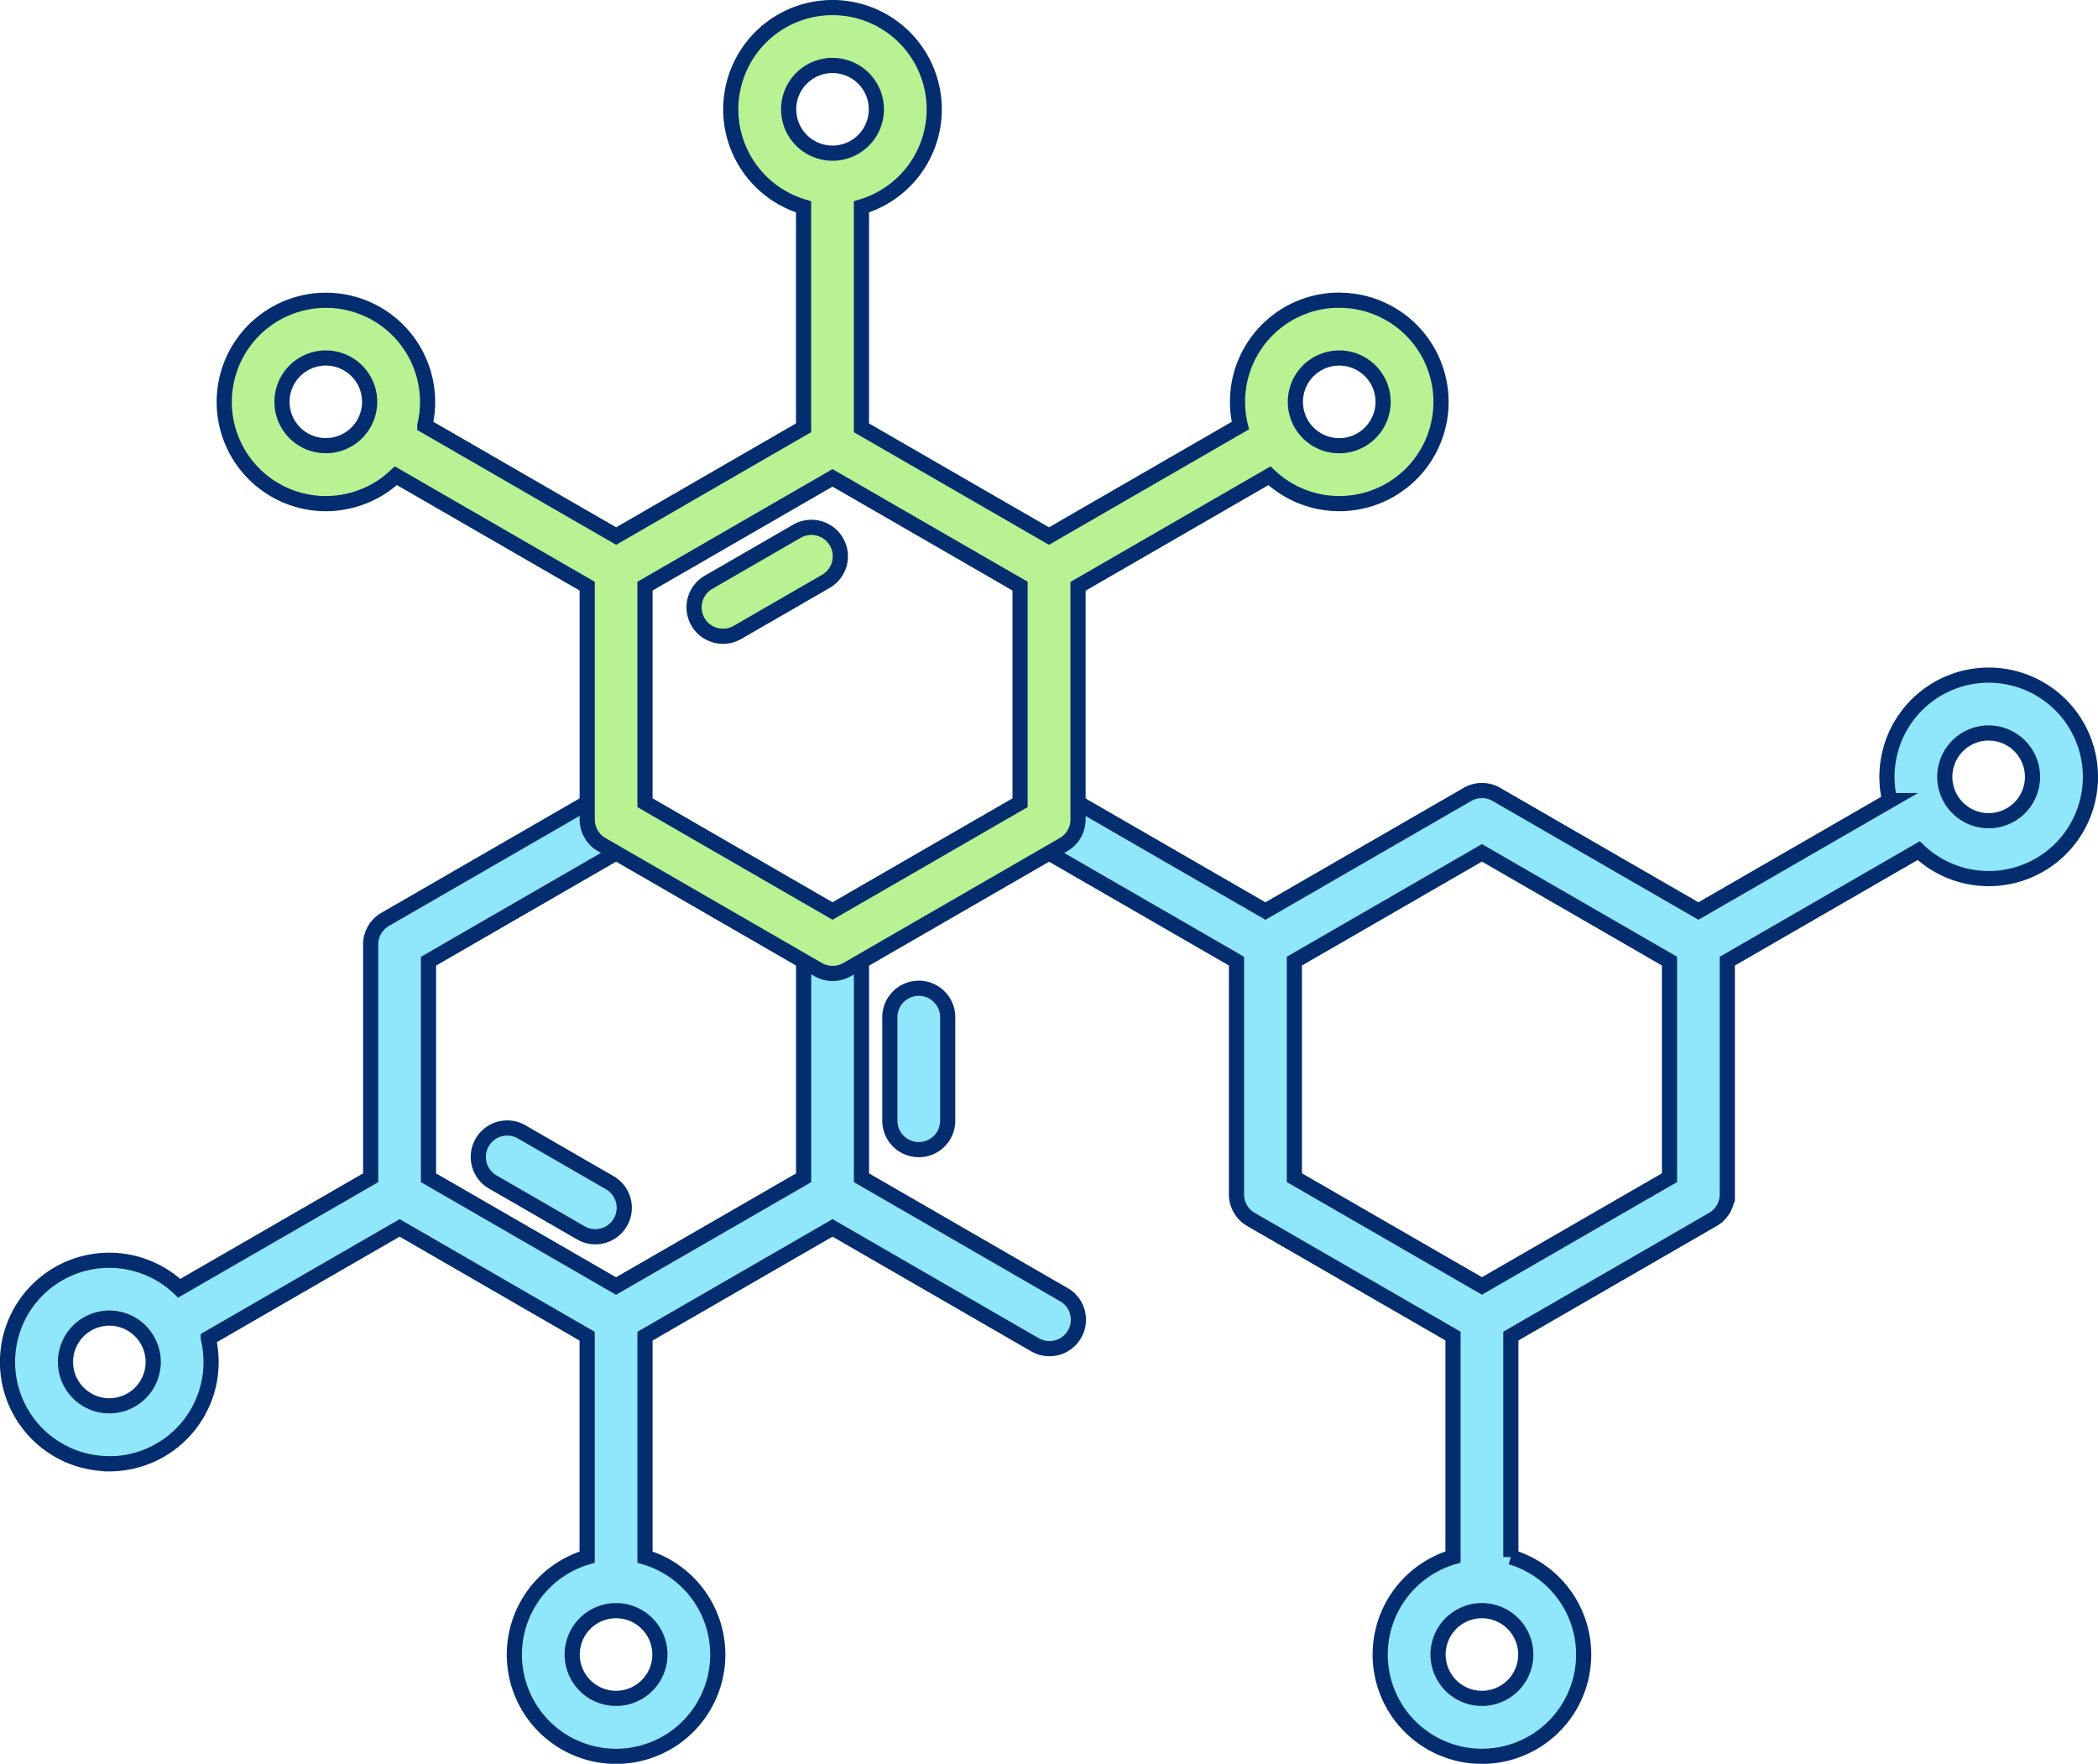
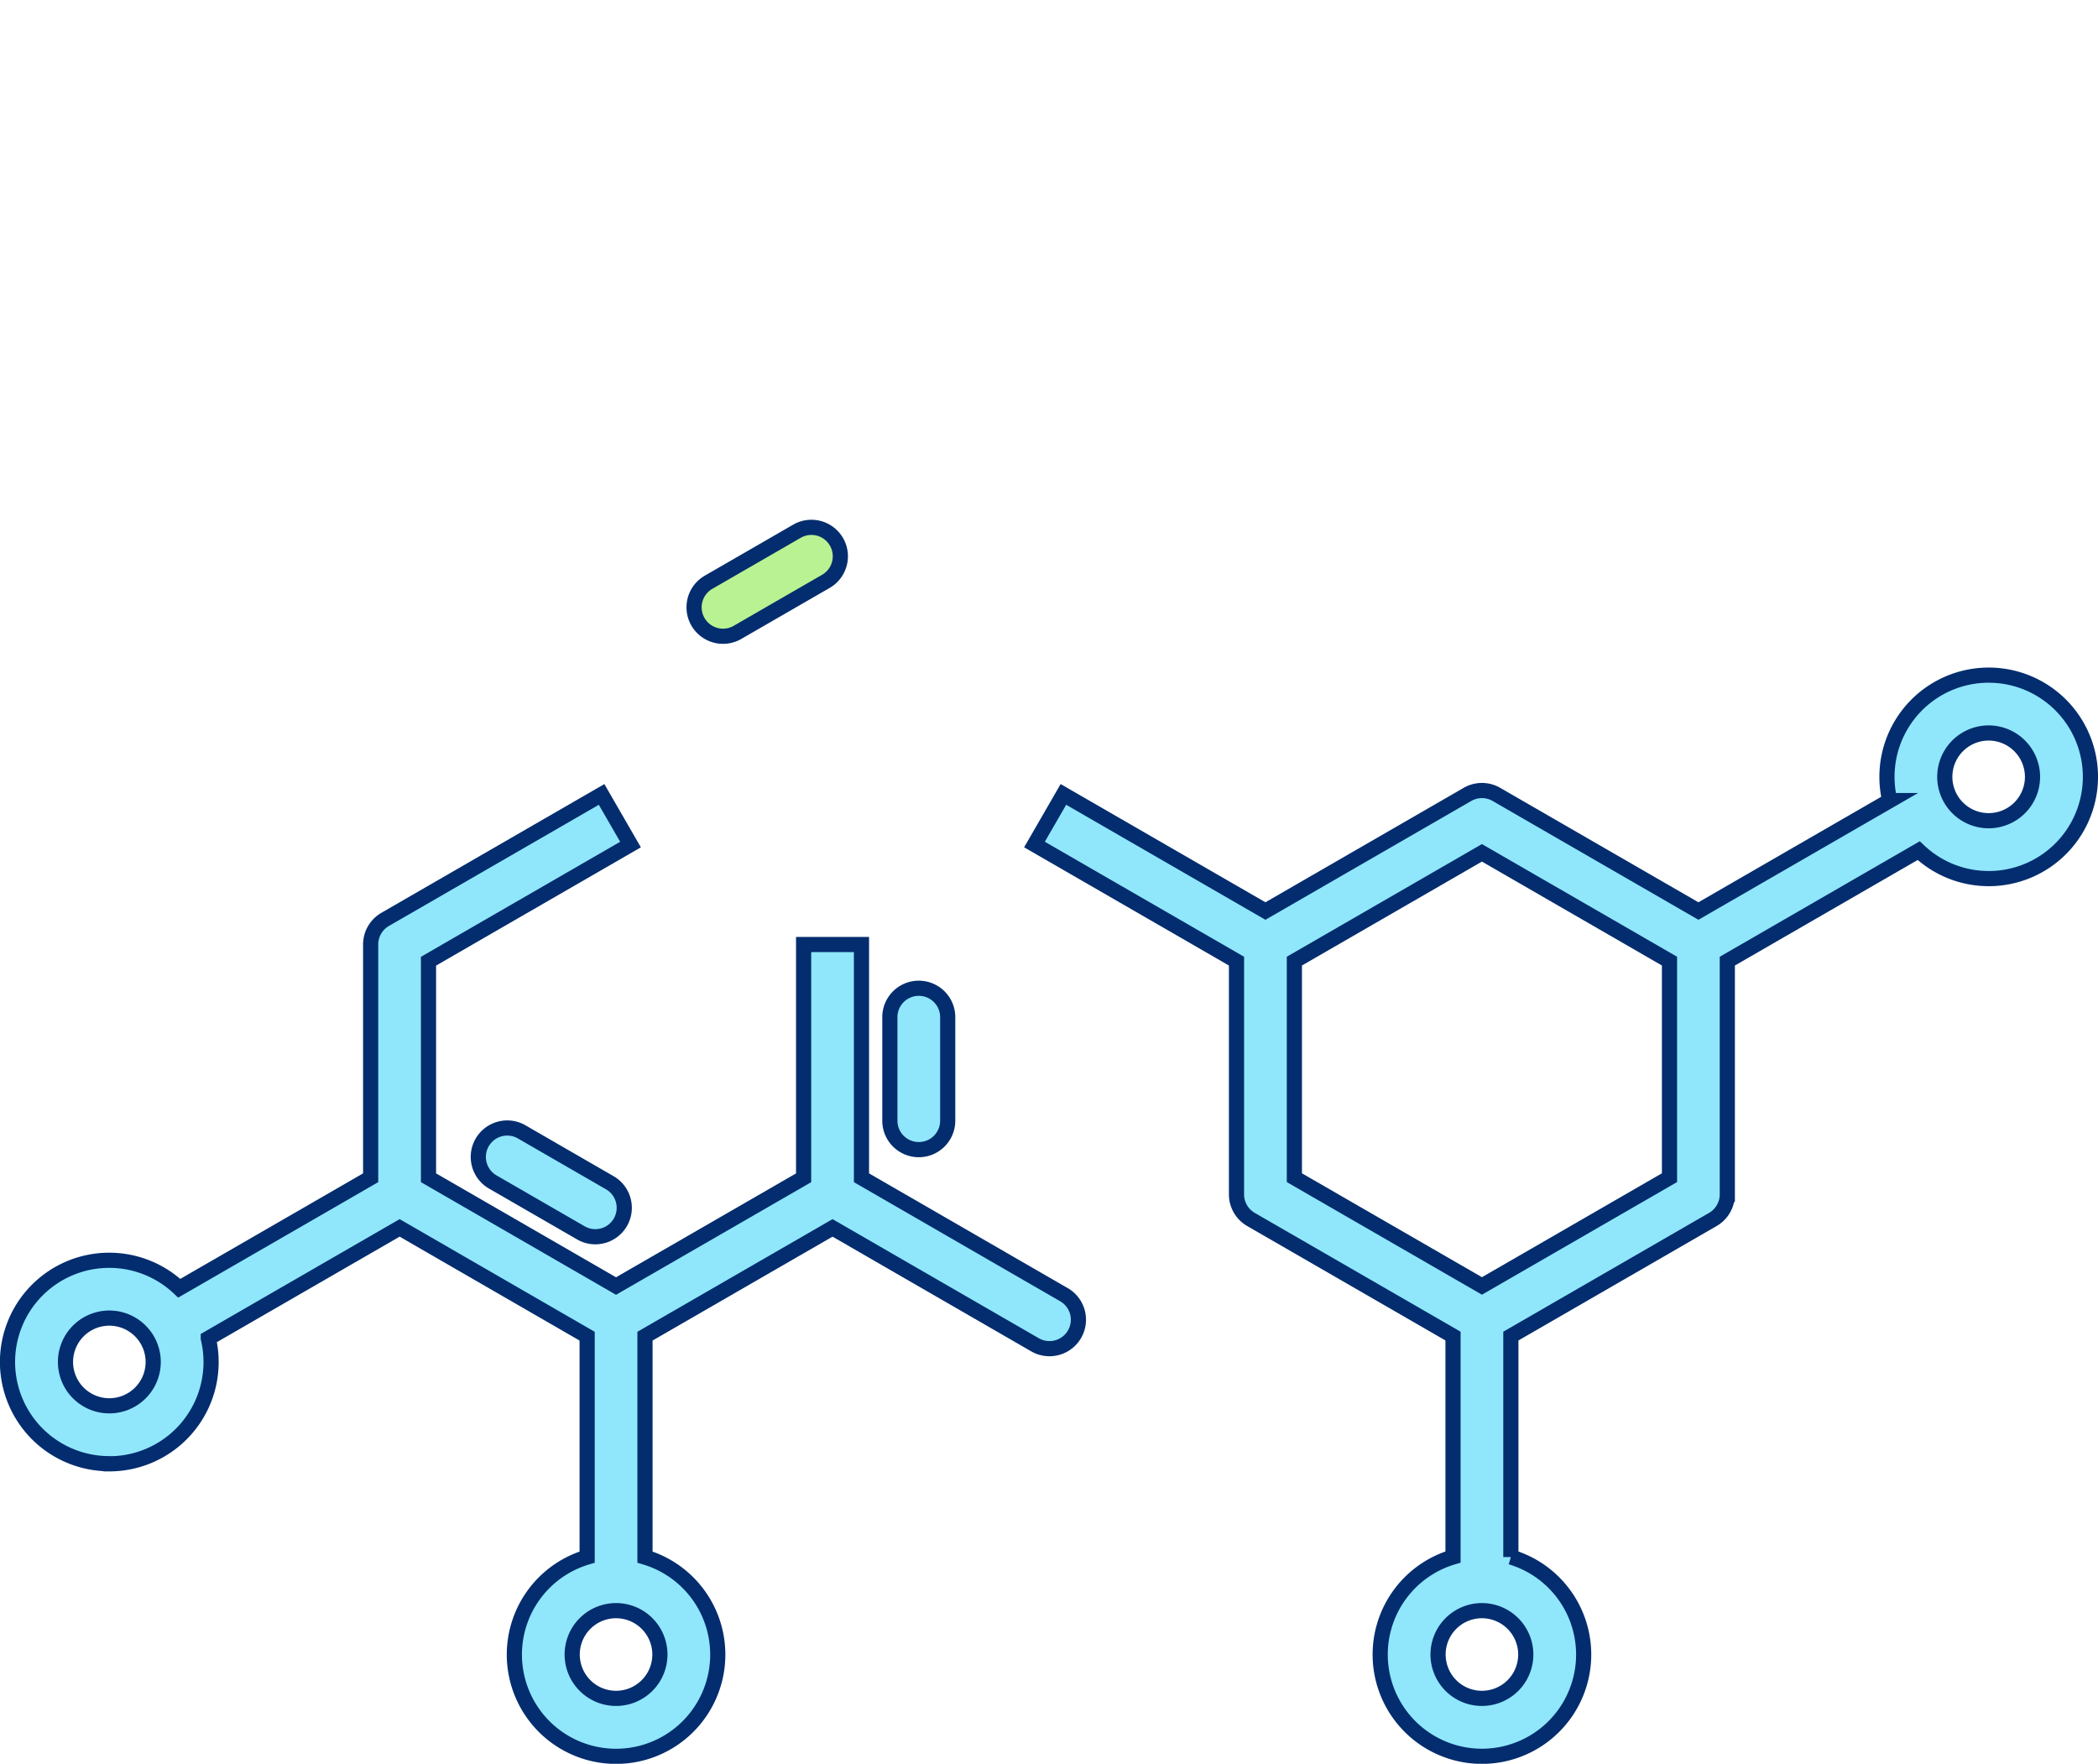
<svg xmlns="http://www.w3.org/2000/svg" width="69.167" height="58.149" viewBox="0 0 69.167 58.149">
  <g id="polymer" transform="translate(-3.749 -44.181)">
    <path id="Path_4007" data-name="Path 4007" d="M24.058,261.729a1.446,1.446,0,1,0,1.447,1.447A1.447,1.447,0,0,0,24.058,261.729ZM7.353,252.084A1.446,1.446,0,1,0,8.8,253.53,1.448,1.448,0,0,0,7.353,252.084Zm0,4.8A3.353,3.353,0,1,1,9.659,251.1l6.31-3.643v-7.691a.954.954,0,0,1,.477-.826l7.136-4.12.954,1.652-6.66,3.846v7.14l6.183,3.569,6.184-3.569v-7.69h1.907v7.69l6.66,3.845a.954.954,0,1,1-.954,1.652l-6.66-3.845-6.183,3.57v7.284a3.353,3.353,0,1,1-1.907,0v-7.284l-6.182-3.57-6.308,3.642a3.355,3.355,0,0,1-3.262,4.136Z" transform="translate(0 -164.448)" fill="#90e7fc" stroke="#032d6e" stroke-width="0.5" fill-rule="evenodd" />
    <path id="Path_4008" data-name="Path 4008" d="M171.068,173.743a.954.954,0,0,1-.478-1.78l2.93-1.691a.954.954,0,0,1,.954,1.652l-2.929,1.691A.952.952,0,0,1,171.068,173.743Z" transform="translate(-143.482 -108.586)" fill="#b9f292" stroke="#032d6e" stroke-width="0.5" fill-rule="evenodd" />
    <g id="Group_143196" data-name="Group 143196" transform="translate(19.494 66.438)">
      <path id="Path_4010" data-name="Path 4010" d="M218.446,287.244a.953.953,0,0,1-.954-.953v-3.382a.954.954,0,1,1,1.907,0v3.382A.953.953,0,0,1,218.446,287.244Z" transform="translate(-203.9 -271.6)" fill="#90e7fc" stroke="#032d6e" stroke-width="0.5" fill-rule="evenodd" />
      <path id="Path_4011" data-name="Path 4011" d="M121.612,319.043a.951.951,0,0,1-.476-.128l-2.929-1.691a.954.954,0,0,1,.953-1.652l2.929,1.691a.954.954,0,0,1-.477,1.78Z" transform="translate(-117.73 -300.527)" fill="#90e7fc" stroke="#032d6e" stroke-width="0.5" fill-rule="evenodd" />
      <path id="Path_4012" data-name="Path 4012" d="M261.062,222.526l6.184,3.569,6.183-3.569v-7.14l-6.183-3.57-6.184,3.57Zm22.89-14.661a1.446,1.446,0,1,0,1.445,1.446A1.448,1.448,0,0,0,283.953,207.865Zm0,4.8a3.343,3.343,0,0,1-2.307-.921l-6.31,3.643v7.69a.954.954,0,0,1-.477.826l-6.659,3.845v7.284a3.354,3.354,0,1,1-1.907,0v-7.284l-6.661-3.845a.955.955,0,0,1-.477-.826v-7.69l-6.66-3.845.954-1.652,6.66,3.845,6.661-3.845a.953.953,0,0,1,.954,0l6.66,3.845,6.308-3.641a3.354,3.354,0,1,1,3.262,2.572ZM267.246,236.8a1.446,1.446,0,1,0,1.445,1.447A1.448,1.448,0,0,0,267.246,236.8Z" transform="translate(-234.134 -205.957)" fill="#90e7fc" stroke="#032d6e" stroke-width="0.5" fill-rule="evenodd" />
    </g>
-     <path id="Path_4013" data-name="Path 4013" d="M93.14,54.077a3.35,3.35,0,0,0-3.261,4.135L83.57,61.854l-6.183-3.569V51a3.354,3.354,0,1,0-1.908,0v7.285L69.3,61.854l-6.308-3.642a3.352,3.352,0,1,0-3.267,2.573,3.4,3.4,0,0,0,.873-.116,3.335,3.335,0,0,0,1.44-.805l6.308,3.642V71.2a.953.953,0,0,0,.477.825l7.137,4.121a.952.952,0,0,0,.954,0l7.137-4.121a.953.953,0,0,0,.477-.825v-7.69l6.31-3.644a3.352,3.352,0,1,0,2.306-5.786ZM74.987,47.785a1.446,1.446,0,1,1,1.446,1.446A1.448,1.448,0,0,1,74.987,47.785ZM60.979,58.153a1.445,1.445,0,1,1,.145-1.1,1.448,1.448,0,0,1-.145,1.1ZM82.617,70.645l-6.183,3.57-6.183-3.57v-7.14l6.183-3.57,6.183,3.57ZM93.14,58.876a1.446,1.446,0,1,1,1.445-1.447A1.449,1.449,0,0,1,93.14,58.876Z" transform="translate(-45.238)" fill="#b9f292" stroke="#032d6e" stroke-width="0.5" fill-rule="evenodd" />
  </g>
</svg>